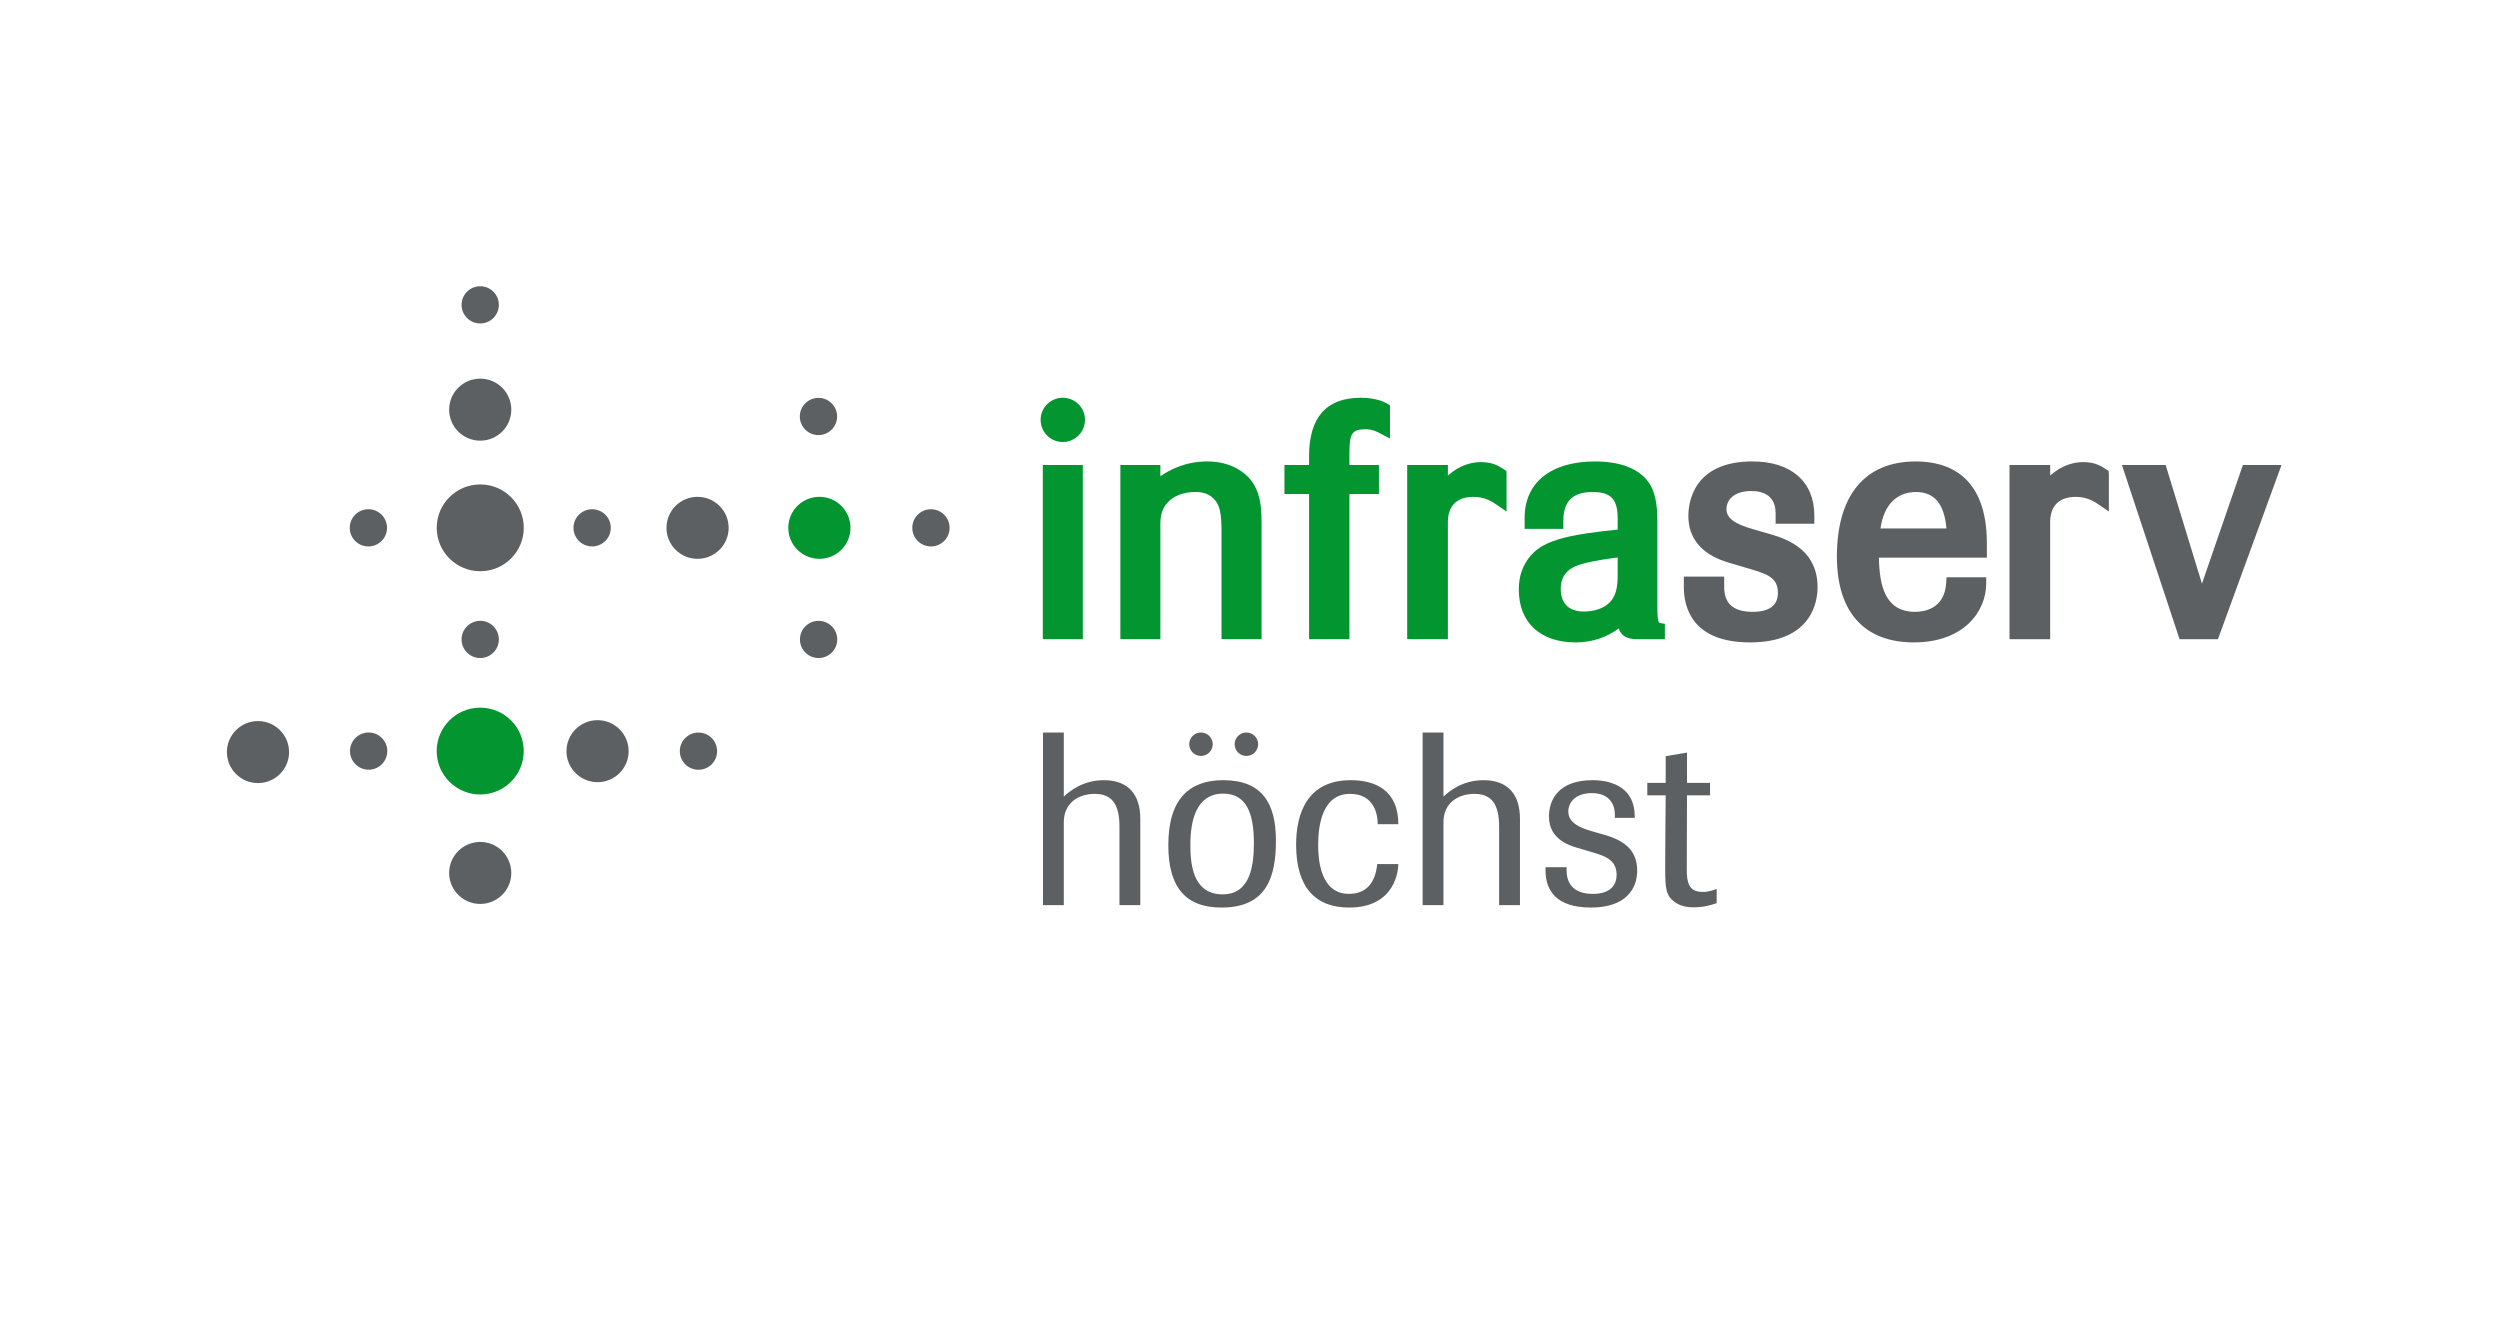
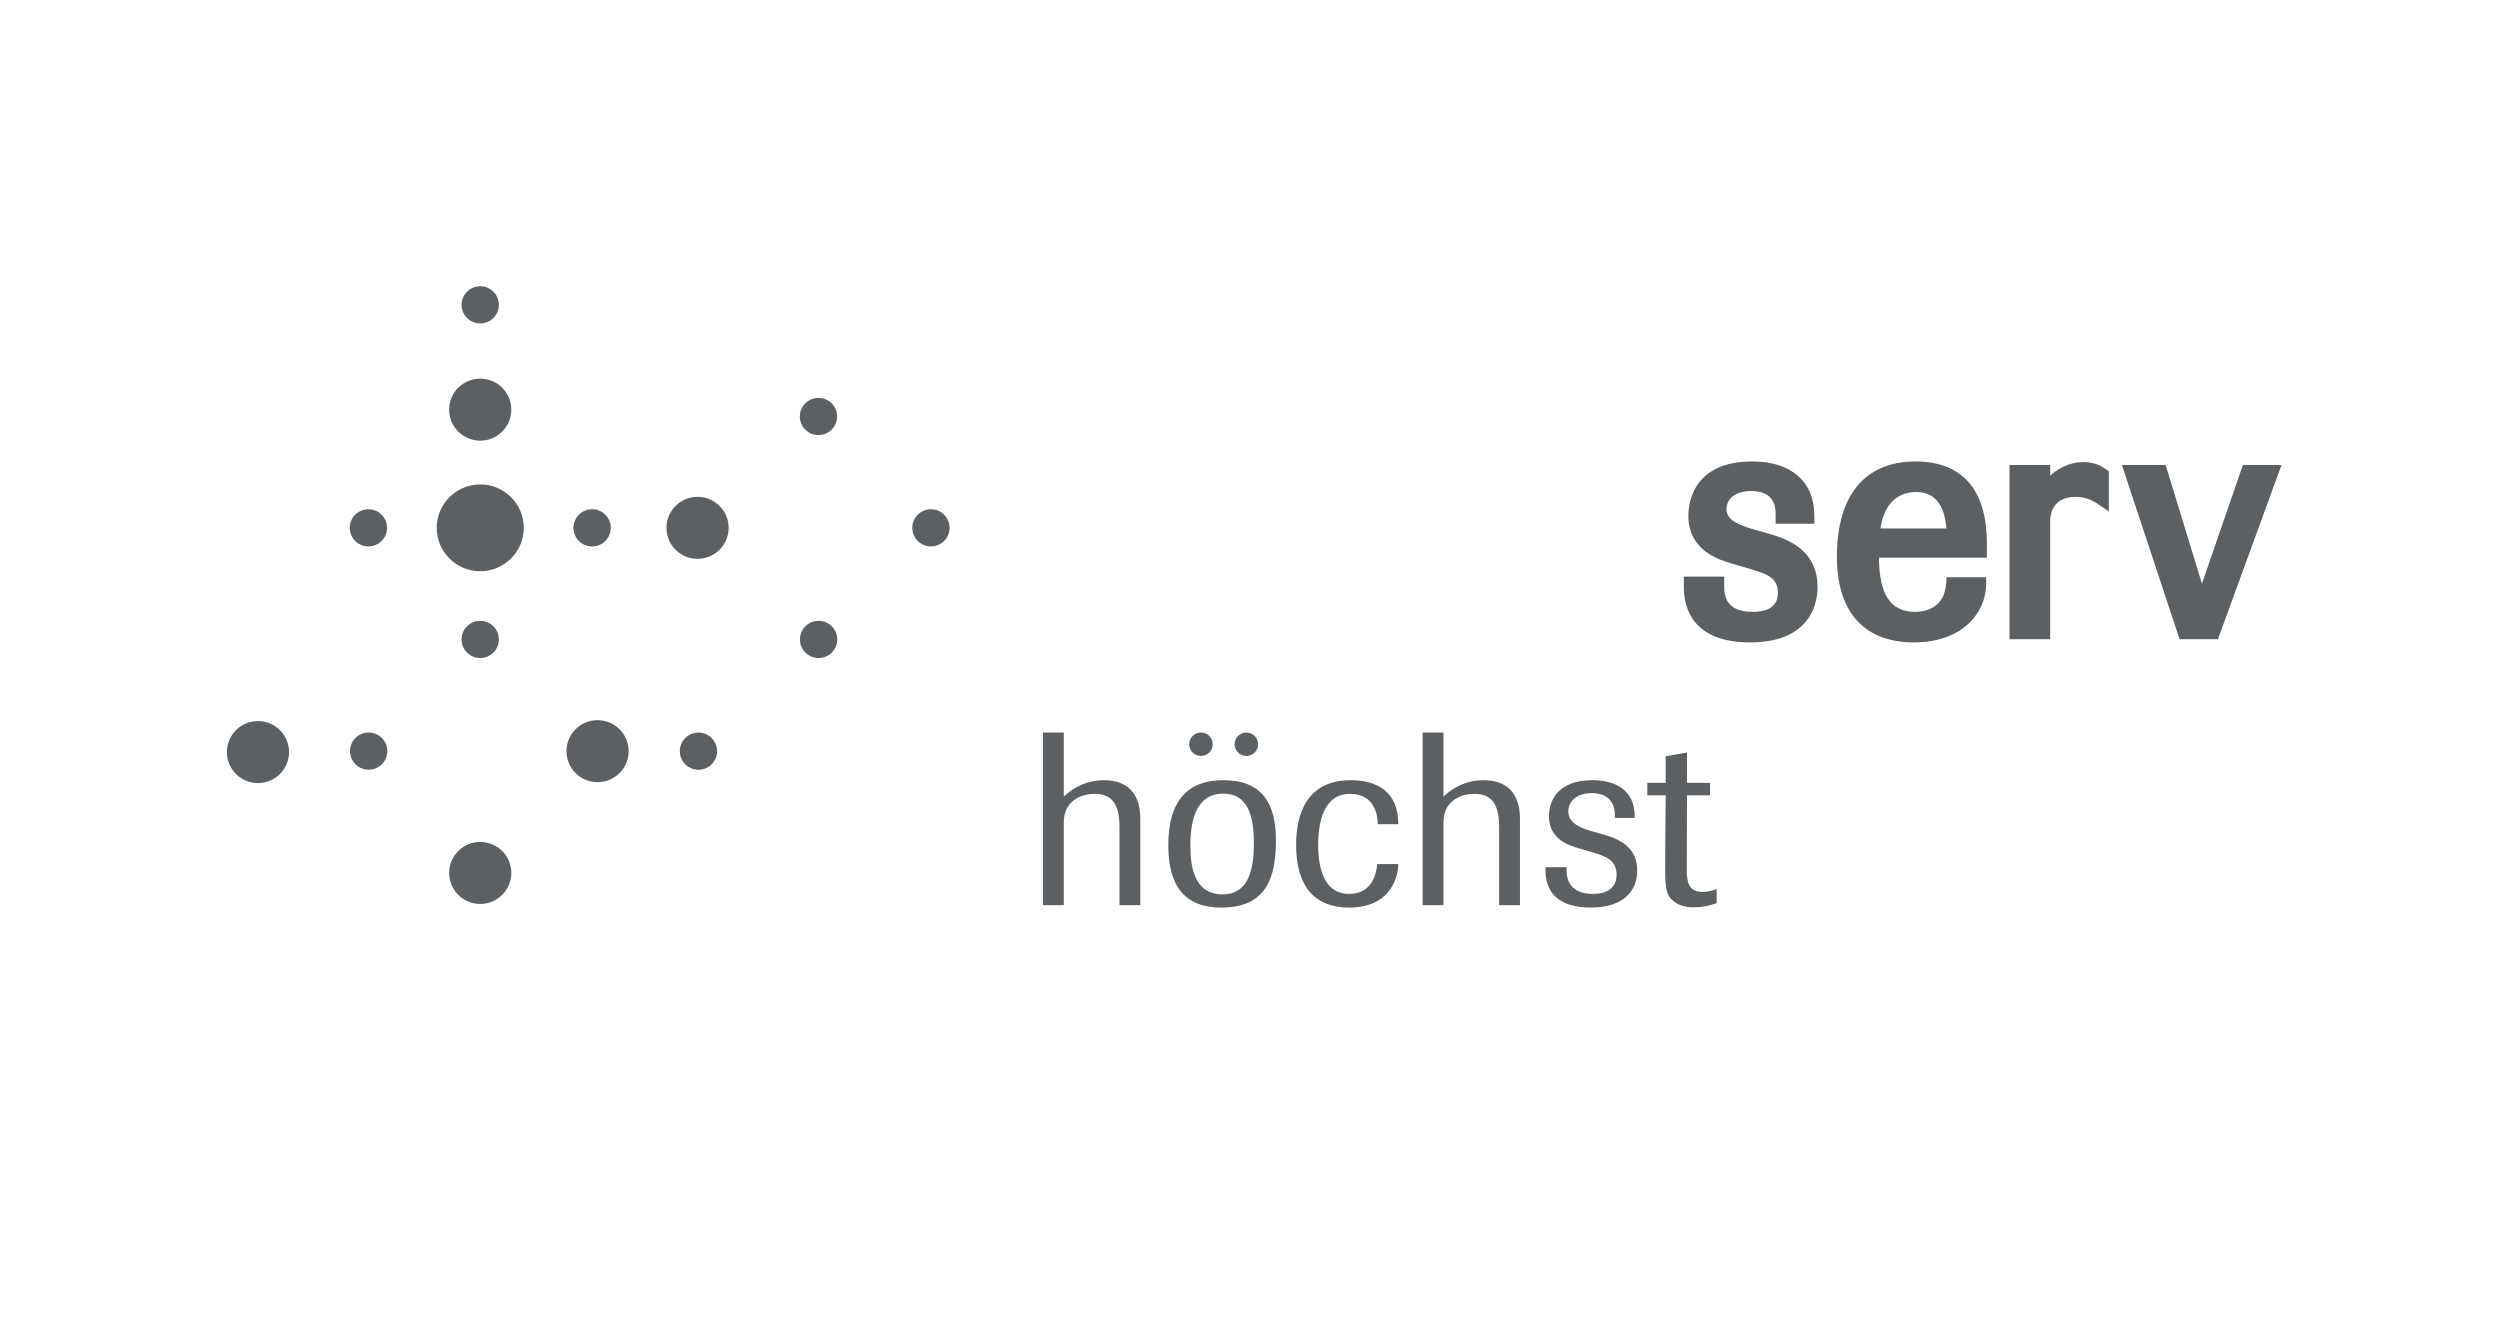
<svg xmlns="http://www.w3.org/2000/svg" id="bfis" viewBox="0 0 1190 636">
  <defs>
    <style>
      .cls-1 {
        fill: #5d6062;
      }

      .cls-2 {
        fill: #029530;
      }
    </style>
  </defs>
  <g id="layer1">
    <path id="path276" class="cls-1" d="M219.701,145.112c0-4.893,3.975-8.856,8.886-8.856s8.868,3.963,8.868,8.856-3.969,8.85-8.868,8.85-8.886-3.963-8.886-8.85m-5.911,270.411c0-8.154,6.629-14.758,14.8-14.758s14.788,6.604,14.788,14.758-6.623,14.752-14.788,14.752-14.8-6.598-14.8-14.752m5.911-111.151c0-4.887,3.975-8.856,8.886-8.856s8.868,3.969,8.868,8.856-3.969,8.856-8.868,8.856-8.886-3.969-8.886-8.856m-5.911-109.374c0-8.154,6.629-14.758,14.8-14.758s14.788,6.605,14.788,14.758-6.623,14.758-14.788,14.758-14.8-6.61-14.8-14.758m-105.79,162.994c0-8.154,6.629-14.764,14.8-14.764s14.794,6.61,14.794,14.764-6.623,14.758-14.794,14.758-14.8-6.617-14.8-14.758M380.713,198.242c0-4.887,3.975-8.856,8.88-8.856s8.88,3.969,8.88,8.856-3.981,8.862-8.88,8.862-8.88-3.969-8.88-8.862m.06,106.134c0-4.887,3.975-8.856,8.88-8.856s8.88,3.969,8.88,8.856-3.975,8.85-8.88,8.85-8.88-3.963-8.88-8.85m-111.133,53.181c0-8.16,6.629-14.758,14.8-14.758s14.794,6.598,14.794,14.758-6.623,14.758-14.794,14.758-14.8-6.61-14.8-14.758m-103.045-.029c0-4.893,3.975-8.862,8.88-8.862s8.88,3.969,8.88,8.862-3.975,8.85-8.88,8.85-8.88-3.963-8.88-8.85m156.992,.029c0-4.905,3.975-8.862,8.88-8.862s8.874,3.957,8.874,8.862-3.975,8.85-8.874,8.85-8.88-3.963-8.88-8.85m-157.109-106.31c0-4.893,3.975-8.85,8.88-8.85s8.874,3.957,8.874,8.85-3.975,8.856-8.874,8.856-8.88-3.963-8.88-8.856m150.766,0c0-8.148,6.617-14.758,14.788-14.758s14.806,6.611,14.806,14.758-6.635,14.758-14.806,14.758-14.788-6.604-14.788-14.758m-44.269,0c0-4.893,3.975-8.85,8.88-8.85s8.88,3.957,8.88,8.85-3.975,8.856-8.88,8.856-8.88-3.963-8.88-8.856m314.71,103.001c0-3.08,2.504-5.572,5.596-5.572s5.596,2.492,5.596,5.572-2.51,5.584-5.596,5.584-5.596-2.492-5.596-5.584m-21.615,0c0-3.08,2.51-5.572,5.596-5.572s5.596,2.492,5.596,5.572-2.504,5.584-5.596,5.584-5.596-2.492-5.596-5.584m-131.819-103.001c0-4.893,3.975-8.85,8.88-8.85s8.874,3.957,8.874,8.85-3.969,8.856-8.874,8.856-8.88-3.963-8.88-8.856m-226.367,0c0-11.414,9.276-20.66,20.72-20.66s20.714,9.246,20.714,20.66-9.276,20.654-20.714,20.654-20.72-9.246-20.72-20.654m595.023,162.477c0,6.172,.817,10.831,7.583,10.831,3.152,0,5.608-1.051,6.653-1.399v6.749c-2.101,.696-5.83,1.975-10.97,1.975-1.399,0-5.602,0-9.102-2.558-4.083-3.026-4.437-6.514-4.437-15.833,0,0,.114-30.717,.24-34.908h-8.754v-5.932h8.754v-12.687l10.147-1.741v14.428h10.975v5.932h-10.975l-.114,35.142h0Zm-34.223-24.435v-1.633c0-3.951-1.969-10.129-10.957-10.129-7.817,0-11.204,4.431-11.204,8.742,0,5.584,5.95,7.907,11.312,9.42l6.07,1.747c9.799,2.792,15.401,7.679,15.401,16.992,0,8.724-5.476,17.568-22.053,17.568-16.337,0-21.585-8.027-21.585-17.688v-1.513h10.033v1.513c0,5.007,2.222,11.174,12.495,11.174,8.634,0,11.306-4.425,11.306-9.078,0-7.211-5.716-8.958-11.078-10.585l-7.463-2.216c-3.62-1.051-13.653-3.963-13.653-14.902,0-8.376,4.887-17.334,20.768-17.334,10.147,0,20.066,4.191,20.066,17.226v.696h-9.456Zm-55.098,41.55v-37.364c0-10.585-3.494-15.593-11.786-15.593-7.469,0-14.704,4.077-14.704,13.497v39.459h-9.925v-82.166h9.925v30.489c2.798-2.558,8.988-7.793,19.135-7.793,11.786,0,17.274,7.103,17.274,18.271v41.2h-9.919Zm-57.787-38.522c0-4.425-1.513-14.434-13.191-14.434-13.173,0-15.16,14.902-15.16,24.329,0,6.635,.931,23.272,14.698,23.272,5.374,0,12.254-2.33,13.425-14.194h10.033c0,2.204-.931,20.708-23.458,20.708-15.863,0-25.193-9.432-25.193-29.906,0-14.668,5.127-30.723,26.01-30.723,12.26,0,22.641,5.236,22.641,20.948h-9.805Zm-73.769,33.396c13.647,0,14.818-14.896,14.818-24.551,0-14.32-3.735-23.392-14.59-23.392-12.837,0-15.629,12.801-15.629,24.323,0,8.49,.811,23.62,15.401,23.62m.228-54.343c18.679,0,25.091,11.174,25.091,28.748,0,17.22-4.317,31.882-25.908,31.882-17.154,0-25.319-9.775-25.319-29.672,0-22.347,10.267-30.957,26.136-30.957m-49.389,59.469v-37.363c0-10.585-3.5-15.593-11.786-15.593-7.463,0-14.704,4.077-14.704,13.497v39.459h-9.913v-82.166h9.913v30.489c2.804-2.558,8.988-7.793,19.129-7.793,11.798,0,17.28,7.103,17.28,18.271v41.2h-9.919Zm534.741-209.491l-19.477,56.48-17.274-56.481h-20.816l27.433,82.899h18.271l30.255-82.899h-18.391Zm-65.213,1.968c-2.005-1.333-5.043-3.356-10.651-3.356-4.323,0-10.147,1.261-15.851,6.418v-5.031h-19.369v82.899h19.369v-56.072c0-3.512,1.183-11.666,12.17-11.666,5.59,0,9.126,2.414,11.114,3.789l4.647,3.182v-17.628l-.09-1.657-1.339-.877h0Zm-107.278,28.217c1.555-11.066,7.619-17.334,16.95-17.334,8.688,0,13.431,5.656,14.446,17.334h-31.395Zm50.639,7.103c0-32.224-18.403-38.991-33.845-38.991-24.214,0-37.544,16.097-37.544,45.313,0,26.328,13.005,40.828,36.613,40.828s34.458-14.548,34.458-28.057v-2.96h-18.871l-.174,2.774c-.799,12.356-10.603,13.689-14.788,13.689-14.404,0-16.998-12.687-17.232-25.782h51.383v-6.815h0Zm-103.101-4.384l-8.039-2.312c-9.096-2.57-12.807-5.362-12.807-9.619,0-3.969,3.104-8.592,11.846-8.592,10.039,0,11.54,6.544,11.54,10.441v5.121h18.439v-3.891c0-16.127-11.035-25.758-29.51-25.758-28.255,0-30.453,19.832-30.453,25.902,0,16.721,15.208,21.116,20.18,22.557l9.877,2.924c7.787,2.342,12.555,4.137,12.555,11.162,0,6.004-4.041,9.042-12.008,9.042-9.114,0-13.545-3.861-13.545-11.804v-4.971h-19.219v4.971c0,9.835,4.101,26.358,31.528,26.358,29.822,0,32.134-20.066,32.134-26.208,0-16.944-12.849-22.575-22.515-25.325" />
-     <path id="path284" class="cls-2" d="M375.227,251.246c0-8.148,6.629-14.758,14.8-14.758s14.8,6.611,14.8,14.758-6.629,14.758-14.8,14.758-14.8-6.604-14.8-14.758m-167.363,106.263c0-11.408,9.276-20.666,20.726-20.666s20.708,9.258,20.708,20.666-9.276,20.666-20.708,20.666-20.726-9.252-20.726-20.666m546.122-66.425c-7.241,0-11.078-3.771-11.078-10.897,0-4.449,1.843-7.781,5.494-9.913,3.17-1.867,10.075-3.44,21.603-4.911v8.208c0,5.332-.444,11.318-5.746,14.764-2.78,1.795-6.328,2.75-10.273,2.75m36.007,5.434c-.114-.024-1.081-.36-1.081-6.484v-42.011c0-8.544-1.297-14.374-4.083-18.33-3.2-4.581-10.243-10.045-25.589-10.045-21.002,0-33.527,10.033-33.527,26.832v5.266h18.439v-4.041c0-12.104,8.082-13.503,14.164-13.503,8.418,0,11.69,3.488,11.69,12.422v5.47c-22.077,2.173-29.948,4.533-35.85,7.811-2.63,1.489-11.222,7.373-11.222,20.594,0,15.833,10.165,25.283,27.193,25.283,7.529,0,14.692-2.384,20.402-6.683,1.081,3.56,3.873,5.146,8.778,5.146h13.161v-7.313l-2.474-.414h0Zm-74.287-73.2c-2.005-1.339-5.043-3.356-10.651-3.356-4.329,0-10.159,1.261-15.863,6.418v-5.031h-19.369v82.893h19.369v-56.072c0-3.506,1.183-11.666,12.164-11.666,5.608,0,9.138,2.426,11.12,3.789l4.647,3.194v-17.64l-.084-1.651-1.333-.877h0Zm-68.012-33.989c-16.307,0-24.575,9.336-24.575,27.745v4.275h-11.726v13.779h11.726v69.113h19.213v-69.113h14.038v-13.779h-14.038v-5.356c0-9.318,.907-11.666,7.679-11.666,3.242,0,5.278,1.081,7.253,2.125l4.359,2.306v-15.869l-1.477-.859c-4.353-2.504-10.633-2.702-12.452-2.702m-58.751,33.787c-4.119-2.3-8.916-3.47-14.254-3.47-10.165,0-17.622,3.753-22.347,7.055v-5.356h-19.051v82.899h19.051v-55.454c0-10.771,8.868-14.59,16.481-14.59,1.741,0,5.836,0,8.976,3.248,2.792,2.9,3.644,6.599,3.644,15.797v50.999h19.063v-55.148c0-9.847-.895-19.964-11.564-25.98m-92.569,81.127h19.045v-82.899h-19.045v82.899Zm9.518-114.915c-5.824,0-10.561,4.719-10.561,10.525s4.737,10.549,10.561,10.549,10.567-4.737,10.567-10.549-4.743-10.525-10.567-10.525" />
  </g>
</svg>